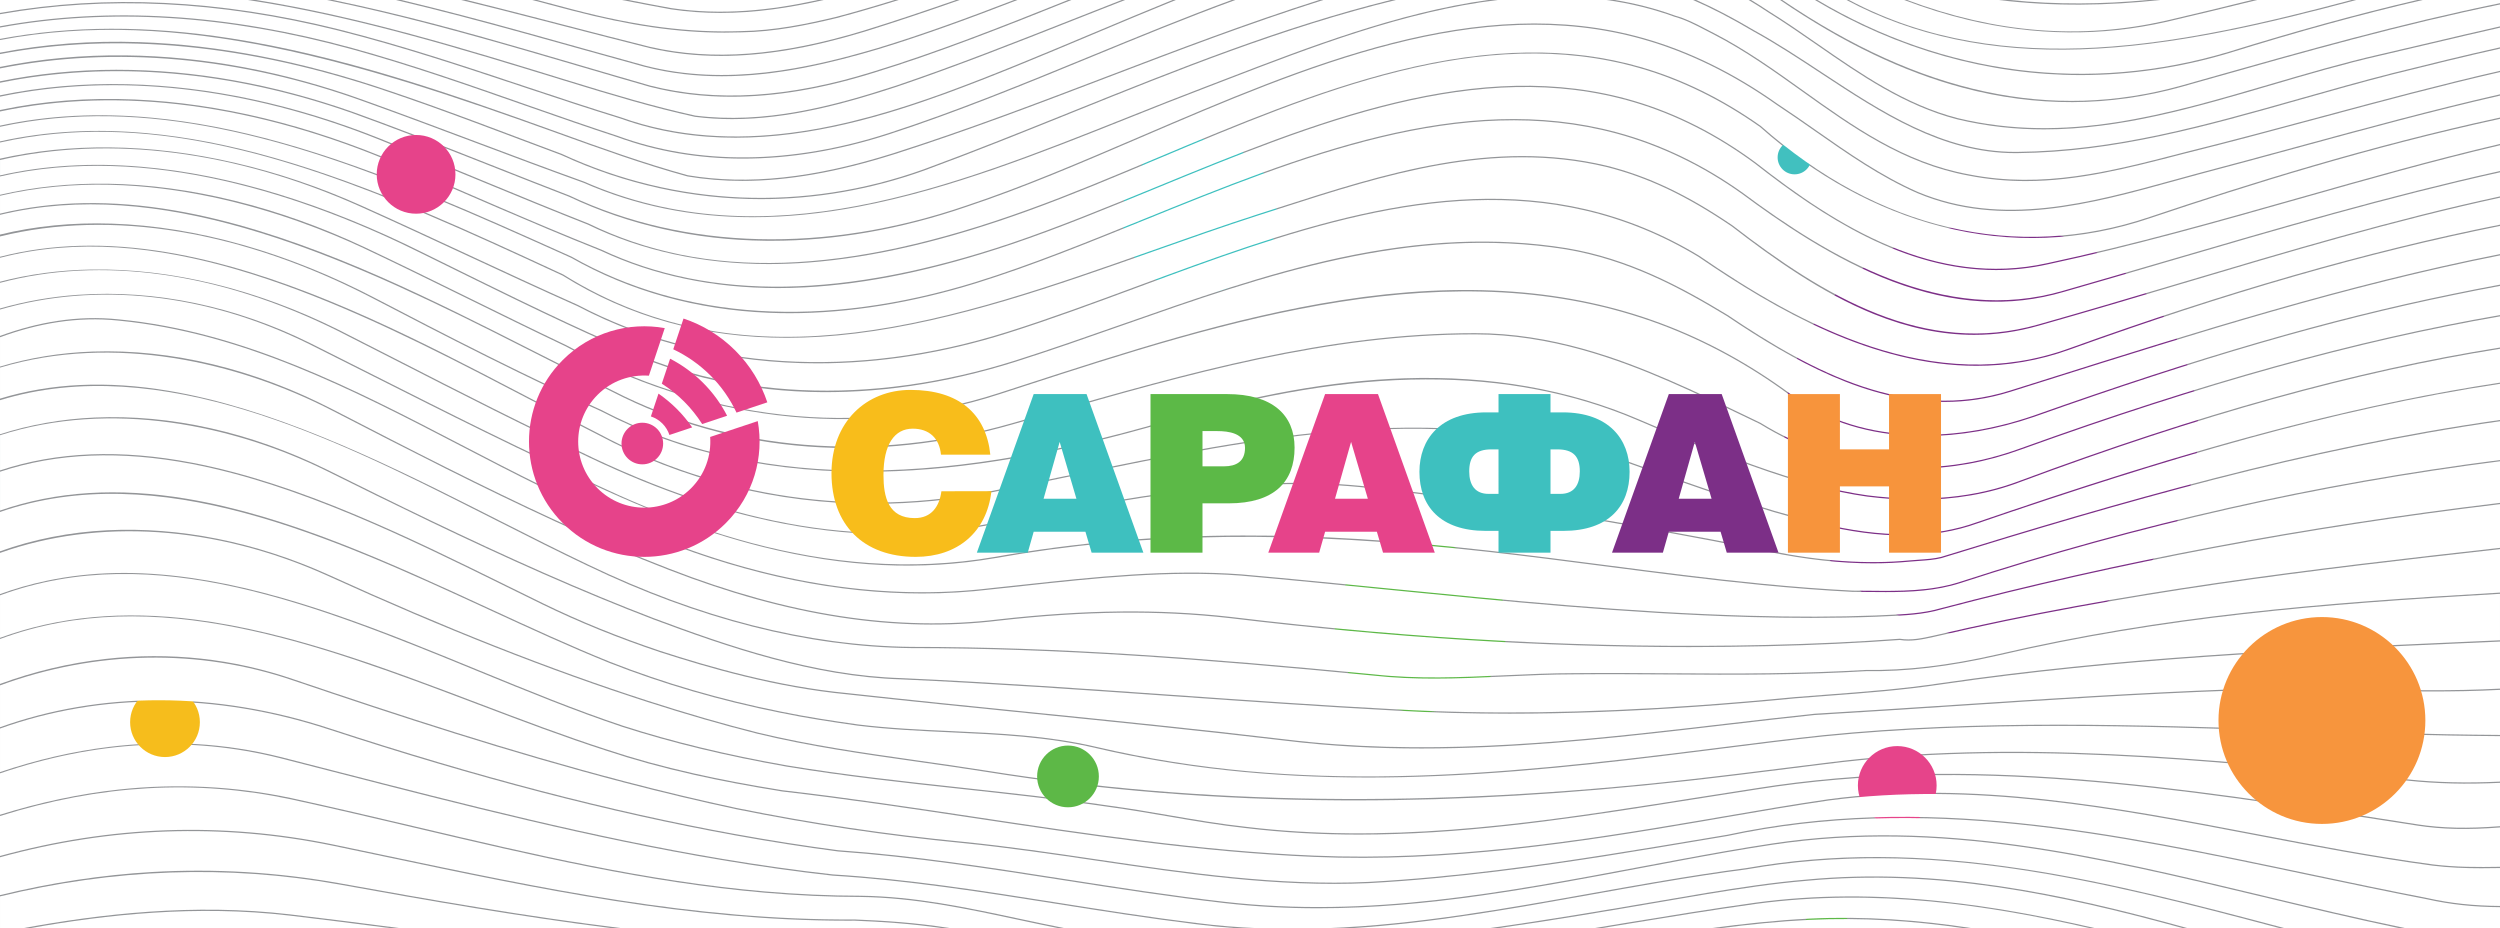
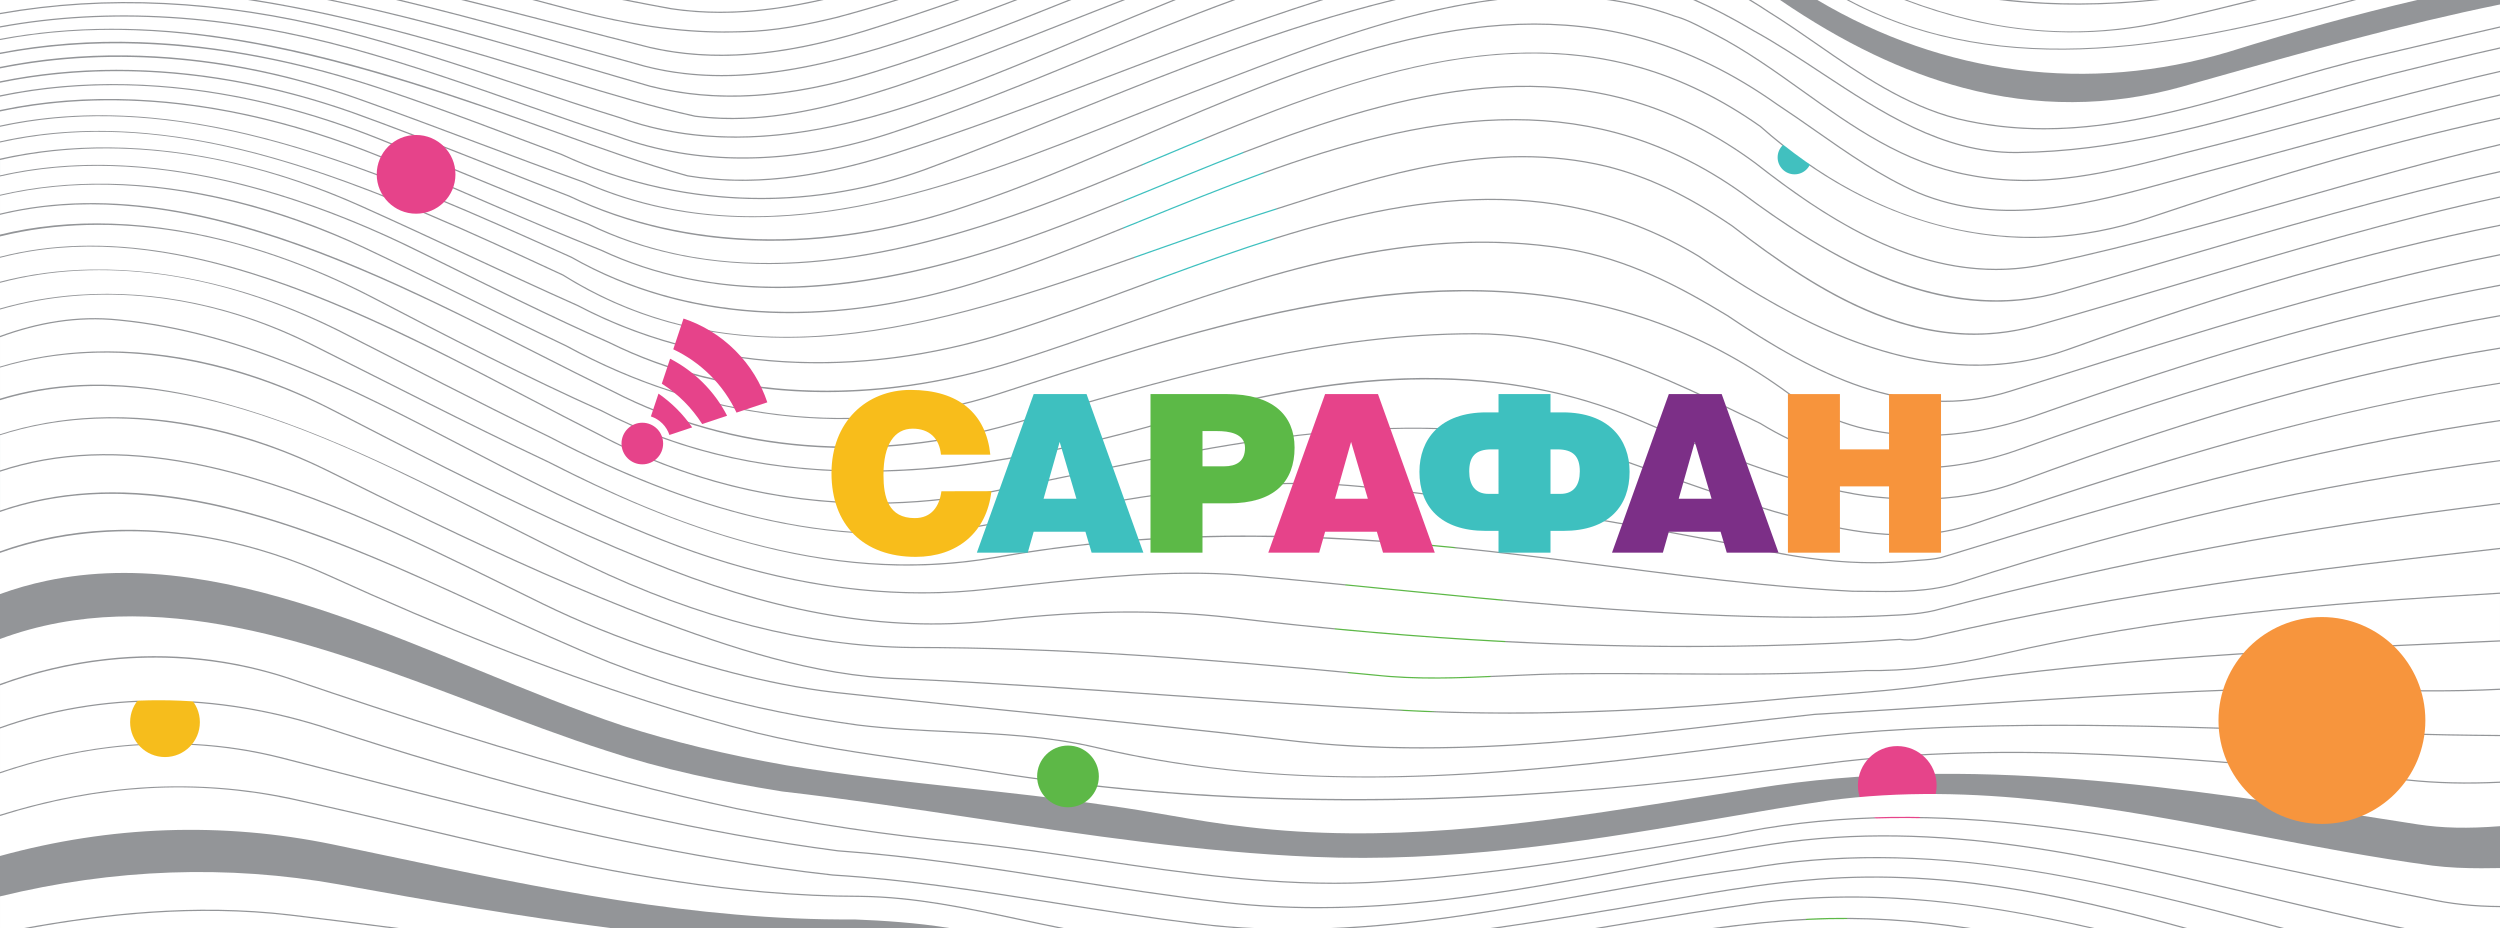
<svg xmlns="http://www.w3.org/2000/svg" id="Слой_1" x="0px" y="0px" width="500px" height="185.631px" viewBox="0 0 500 185.631" xml:space="preserve">
  <rect x="0" y="0" width="500" height="185.631" fill="#333333" stroke="none" />
  <rect x="0.001" y="0" fill="#939598" width="500" height="185.63" />
-   <circle fill="#7C2F87" cx="398.227" cy="86.102" r="41.384" />
  <circle fill="#3EC0BF" cx="239.921" cy="43.251" r="15.438" />
  <path fill="#5DB847" d="M301.337,125.293c0,9.498-7.699,17.197-17.197,17.197c-9.497,0-17.197-7.699-17.197-17.197 s7.7-17.197,17.197-17.197C293.638,108.096,301.337,115.795,301.337,125.293z" />
  <g>
    <path fill="#5DB847" d="M365.403,182.202c-2.423,0-4.519,1.396-5.529,3.429h11.06C369.923,183.599,367.826,182.202,365.403,182.202 z" />
  </g>
  <g>
    <path fill="#FFFFFF" d="M361.822,183.976c-5.987,0.293-11.943,0.918-17.697,1.655h48.557 C382.596,184.157,372.37,183.471,361.822,183.976z" />
    <path fill="#FFFFFF" d="M58.016,182.876c7.354,0.867,14.748,1.813,21.999,2.755h42.28c-18.236-2.315-36.324-5.452-54.565-8.758 c-22.229-3.962-44.984-3.147-67.728,2.406v6.352h4.625C20.084,182.791,38.762,180.61,58.016,182.876z" />
  </g>
  <g>
-     <path fill="#FFFFFF" d="M170.922,184.138c-0.526,0.004-1.06,0.005-1.586,0.005c-31.516,0.001-61.287-6.271-92.782-12.905 c-3.336-0.703-6.694-1.41-10.078-2.115c-22.062-4.541-44.387-3.752-66.475,2.331v7.567c10.186-2.486,20.39-4.04,30.413-4.621 c12.446-0.722,25.015,0.028,37.359,2.228c18.903,3.426,37.64,6.668,56.549,9.004h64.112 C182.165,184.712,176.206,184.352,170.922,184.138z" />
    <path fill="#FFFFFF" d="M361.811,183.726c11.145-0.532,21.926,0.26,32.563,1.905h23.564c-19.943-4.576-42.817-8.069-66.737-4.855 c-8.65,1.209-17.309,2.618-25.437,3.958l-3.678,0.607c-0.584,0.097-1.169,0.193-1.754,0.29h21.866 C348.539,184.786,355.154,184.052,361.811,183.726z" />
  </g>
  <path fill="#FFFFFF" d="M9.334,116.154c8.86-1.866,18.225-2.063,28.63-0.603c19.259,2.703,38.798,10.713,57.694,18.46 c10.015,4.105,19.474,7.984,28.883,11.12c9.938,3.199,20.68,5.798,32.837,7.948c11.631,1.929,23.395,3.204,34.771,4.439 c9.627,1.045,19.582,2.125,29.62,3.607c3.996,0.54,8.009,1.231,11.89,1.899c5.091,0.877,10.355,1.783,15.606,2.351 c27.606,3.306,54.446-0.269,81.801-4.556c2.356-0.37,4.711-0.743,7.065-1.116c4.305-0.683,8.756-1.389,13.134-2.056 c42.661-6.813,84.217-0.301,128.213,6.594l4.043,0.634c4.878,0.75,10.052,0.869,16.48,0.36v-8.667 c-6.673,0.317-12.754,0.172-18.513-0.446l-3.401-0.349c-37.099-3.813-75.46-7.755-113.03-2.942 c-2.308,0.285-4.615,0.574-6.924,0.864c-6.786,0.851-13.803,1.73-20.713,2.498c-23.545,2.613-45.3,3.89-66.386,3.89 c-1.03,0-2.056-0.003-3.082-0.009c-24.558-0.146-47.691-2.011-70.72-5.702c-4.663-0.74-9.313-1.401-13.811-2.039 c-10.998-1.561-21.385-3.035-31.95-5.588c-6.991-1.766-14.16-3.837-21.917-6.332c-19.61-6.307-40.579-14.582-64.105-25.301 C42.997,105,19.532,103.621,0.001,110.586v8.231C3.028,117.715,6.133,116.828,9.334,116.154z" />
  <path fill="#FFFFFF" d="M21.438,106.054c14.438-0.719,29.69,2.335,44.115,8.833c23.517,10.715,44.477,18.987,64.078,25.291 c7.752,2.493,14.916,4.563,21.9,6.327c10.552,2.55,20.934,4.023,31.925,5.583c4.499,0.639,9.15,1.299,13.814,2.039 c43.095,6.908,88.928,7.504,140.122,1.819c6.907-0.767,13.923-1.646,20.709-2.497c2.309-0.289,4.616-0.579,6.923-0.864 c37.6-4.816,75.976-0.872,113.088,2.942l3.401,0.349c5.75,0.616,11.821,0.762,18.487,0.444v-9.089 c-13.978-0.088-28.147-0.557-41.88-1.017c-30.605-1.025-62.252-2.085-93.433,1.068c-6.72,0.714-13.56,1.58-20.175,2.417 c-1.256,0.159-2.514,0.318-3.771,0.477c-19.129,2.407-39.531,4.797-60.168,5.255c-2.331,0.052-4.637,0.078-6.918,0.078 c-19.7,0-37.569-1.937-54.435-5.889c-9.708-2.275-19.446-2.717-28.863-3.145c-6.141-0.279-12.491-0.567-18.873-1.353 c-4.912-0.702-10.143-1.478-15.384-2.565c-11.974-2.396-23.463-5.741-34.146-9.942c-7.863-3.163-15.867-6.854-24.341-10.76 C66.33,107.433,31.656,91.447,0.001,102.395v7.863C6.714,107.854,13.915,106.429,21.438,106.054z" />
  <path fill="#FFFFFF" d="M37.274,99.742c20.312,3.385,40.714,12.791,60.446,21.888c8.471,3.905,16.472,7.595,24.329,10.755 c10.669,4.195,22.143,7.536,34.104,9.931c5.236,1.086,10.462,1.86,15.367,2.562c6.371,0.784,12.716,1.072,18.852,1.351 c9.429,0.428,19.178,0.87,28.909,3.151c40.656,9.526,79.048,5.885,121.432,0.55c1.257-0.158,2.515-0.317,3.771-0.476 c6.616-0.838,13.457-1.703,20.181-2.418c31.198-3.155,62.854-2.095,93.467-1.069c13.73,0.46,27.898,0.929,41.87,1.017v-9.009 c-9.404,0.498-18.976,0.318-28.267,0.142c-8.366-0.159-17.019-0.323-25.478,0.01c-18.421,0.664-37.161,1.899-55.284,3.095 c-9.184,0.605-18.68,1.231-28.029,1.776c-6.011,0.631-12.128,1.347-18.044,2.038c-2.78,0.326-5.561,0.651-8.342,0.969 c-16.834,1.926-34.408,3.698-52.261,3.698c-9.052,0-18.173-0.455-27.31-1.577c-17.13-2.032-34.234-3.759-50.773-5.429 c-11.974-1.209-24.357-2.459-36.725-3.821c-14.284-1.373-27.563-5.244-37.537-8.462c-8.455-2.836-16.143-5.959-23.504-9.55 c-2.409-1.175-4.802-2.354-7.335-3.604c-19.354-9.543-41.289-20.359-62.728-24.466c-14.261-2.73-26.98-2.231-38.382,1.553v7.764 C11.228,98.229,23.576,97.459,37.274,99.742z" />
-   <path fill="#FFFFFF" d="M38.975,123.913c18.979,2.432,38.211,9.723,56.81,16.774c8.832,3.349,17.174,6.511,25.505,9.193 c5.446,1.815,11.174,3.391,17.513,4.817c5.313,1.195,11.09,2.291,17.661,3.348c12.951,1.486,26.042,3.459,38.702,5.366 c22.061,3.323,44.872,6.761,67.591,7.714c26.716,1.152,52.882-2.853,77.393-7.055c1.506-0.258,3.01-0.518,4.514-0.777 c6.888-1.188,14.011-2.419,20.99-3.435c29.054-3.878,57.685,1.602,85.374,6.899c11.574,2.215,23.544,4.506,35.491,6.118 c4.612,0.577,9.112,0.56,13.483,0.484v-7.871c-6.44,0.507-11.627,0.388-16.519-0.365l-4.045-0.633 c-43.975-6.893-85.512-13.402-128.135-6.594c-4.379,0.666-8.828,1.371-13.132,2.055c-2.355,0.373-4.711,0.747-7.067,1.116 c-19.872,3.114-39.478,5.853-59.303,5.854c-7.482,0-14.993-0.391-22.564-1.297c-5.257-0.568-10.526-1.476-15.62-2.353 c-3.878-0.668-7.889-1.358-11.881-1.897c-10.035-1.483-19.987-2.563-29.612-3.607c-11.38-1.234-23.148-2.512-34.786-4.442 c-12.17-2.15-22.922-4.754-32.873-7.956c-9.417-3.139-18.88-7.019-28.899-11.126c-31.909-13.083-64.723-26.533-95.563-15.175v8.501 C11.729,123.272,24.615,122.073,38.975,123.913z" />
  <path fill="#FFFFFF" d="M379.951,127.996c-8.186,0.612-16.876,1.021-26.565,1.245c-5.162,0.12-10.345,0.181-15.554,0.181 c-29.353,0-59.557-1.911-91.846-5.798c-14.255-1.609-28.943-1.45-46.221,0.5c-20.475,2.476-42.048-0.838-65.953-10.127 c-6.897-2.653-14.33-5.823-22.721-9.691c-14.555-6.708-28.831-14.02-44.647-22.194c-18.937-9.784-43.761-15.405-66.442-8.593v6.205 c10.198-3.115,21.369-3.626,33.674-1.568c20.369,3.404,41.372,13.426,61.138,23.399c1.655,0.835,3.301,1.669,4.936,2.498 c6.2,3.141,12.056,6.108,17.806,8.836c22.246,10.711,44.013,16.258,64.698,16.487c29.605,0,58.394,2.199,92.511,5.501 c8.758,0.973,17.573,0.569,26.1,0.18c4.622-0.212,9.401-0.431,14.139-0.431c6.219-0.06,12.523-0.019,18.62,0.021 c6.636,0.043,13.496,0.087,20.234,0.001c6.972-0.088,13.3-0.306,19.349-0.661c7.983,0.126,16.567-0.891,26.269-3.107 c33.284-7.752,64.307-10.271,100.527-12.363v-8.693c-38.286,4.287-74.709,8.556-113.222,17.55 C384.559,127.865,382.264,128.376,379.951,127.996z" />
  <path fill="#FFFFFF" d="M38.431,92.548c21.473,4.112,43.424,14.937,62.792,24.486c2.533,1.249,4.926,2.429,7.334,3.604 c7.352,3.586,15.03,6.705,23.473,9.536c9.96,3.215,23.223,7.08,37.484,8.452c12.369,1.362,24.75,2.612,36.725,3.82 c16.541,1.671,33.645,3.396,50.777,5.43c27.133,3.332,54.158,0.778,79.514-2.121c2.78-0.318,5.561-0.643,8.34-0.968 c5.917-0.692,12.035-1.408,18.053-2.04c9.354-0.545,18.851-1.171,28.034-1.776c18.124-1.195,36.866-2.432,55.29-3.096 c8.467-0.334,17.122-0.169,25.493-0.01c9.29,0.177,18.861,0.356,28.262-0.143v-9.411c-2.22,0.1-4.438,0.198-6.651,0.297 c-35.727,1.586-69.474,3.083-105.08,8.266c-7.776,1.167-15.375,1.738-22.724,2.291c-2.106,0.158-4.284,0.322-6.433,0.497 c-7.026,0.683-13.541,1.232-19.916,1.682c-13.234,0.934-25.594,1.399-37.316,1.399c-7.804,0-15.324-0.206-22.637-0.617 c-14.925-0.792-30.057-1.857-44.692-2.888c-17.746-1.249-36.096-2.541-54.307-3.362c-17.48-0.515-34.755-6.463-49.575-11.998 c-7.043-2.698-14.254-5.679-22.045-9.111c-15.282-6.733-30.43-14.191-43.43-20.653c-18.606-9.145-43.057-14.187-65.194-7.067v7.034 C11.422,90.307,24.158,89.814,38.431,92.548z" />
  <path fill="#FFFFFF" d="M18.911,83.508c15.16-0.674,31.205,2.915,46.396,10.38c12.997,6.461,28.143,13.917,43.419,20.648 c7.788,3.432,14.995,6.411,22.033,9.107c14.8,5.527,32.051,11.468,49.495,11.981c18.216,0.821,36.568,2.113,54.315,3.363 c14.633,1.03,29.764,2.096,44.688,2.887c18.286,1.028,37.887,0.772,59.922-0.781c6.372-0.449,12.885-0.999,19.911-1.682 c2.151-0.176,4.329-0.339,6.436-0.497c7.344-0.553,14.938-1.124,22.706-2.289c35.619-5.185,69.372-6.683,105.105-8.269 c2.218-0.099,4.439-0.197,6.662-0.297v-9.295c-36.203,2.091-67.211,4.61-100.472,12.355c-9.722,2.223-18.336,3.242-26.319,3.114 c-6.043,0.356-12.375,0.573-19.351,0.662c-6.739,0.086-13.601,0.041-20.238-0.002c-6.096-0.039-12.399-0.08-18.618-0.021 c-4.732,0-9.509,0.219-14.128,0.431c-4.603,0.211-9.291,0.425-14.01,0.425c-4.031,0-8.084-0.156-12.128-0.605 c-34.107-3.301-62.889-5.5-92.485-5.5c-20.723-0.23-42.525-5.786-64.804-16.512c-5.752-2.729-11.609-5.696-17.811-8.839 c-1.635-0.828-3.28-1.662-4.936-2.497C67.379,87.992,32.114,70.2,0.001,80.037v6.811C5.962,84.931,12.298,83.803,18.911,83.508z" />
  <g>
    <path fill="#FFFFFF" d="M57.987,183.124c-18.662-2.195-36.785-0.206-51.955,2.507h72.035 C71.433,184.771,64.693,183.916,57.987,183.124z" />
  </g>
  <path fill="#FFFFFF" d="M70.534,9.63c11.667,3.219,23.147,7.24,34.249,11.129L106,21.186c6.165,2.159,11.734,4.098,17.458,5.968 c16.114,5.937,34.873,5.756,54.254-0.522c13.664-4.437,27.33-10.057,40.547-15.492C227.469,7.353,236.852,3.497,246.33,0h-11.165 c-5.554,2.249-11.084,4.574-16.586,6.887c-10.303,4.331-20.034,8.422-29.785,11.98c-12.055,4.357-26.589,8.678-41.688,8.679 c-7.611,0-15.365-1.098-23.018-3.843c-6.032-1.855-11.974-3.821-18.56-6.013l-1.125-0.375C92.525,13.361,80.242,9.272,67.721,6.122 C43.892,0.165,21.196-0.924,0.001,2.842v2.413C21.805,1.276,45.441,2.729,70.534,9.63z" />
  <path fill="#FFFFFF" d="M67.782,5.879c12.531,3.152,24.818,7.244,36.7,11.2l1.125,0.375c6.584,2.192,12.525,4.157,18.56,6.013 c22.766,8.164,46.451,1.705,64.542-4.834c9.745-3.556,19.474-7.646,29.773-11.976C223.796,4.423,229.138,2.178,234.5,0h-9.477 c-3.431,1.337-6.848,2.686-10.251,4.029c-11.571,4.568-23.537,9.29-35.482,13.339c-10.448,3.416-21.545,6.457-32.858,6.458 c-2.477,0-4.963-0.146-7.456-0.465c-8.453-1.864-16.416-4.255-25.948-7.187C92.167,9.757,70.955,3.235,49.549,0H0.001v2.588 C21.218-1.175,43.935-0.083,67.782,5.879z" />
  <path fill="#FFFFFF" d="M27.944,8.427c15.773,0.538,32.544,3.803,49.848,9.705c5.072,1.703,10.433,3.615,17.384,6.2 c3.047,1.133,6.138,2.298,9.127,3.425c2.709,1.021,5.417,2.042,8.125,3.051c22.755,10.523,48.421,11.613,72.28,3.074 c10.021-3.682,20.085-7.735,29.817-11.654c20.6-8.296,41.675-16.782,63.607-22.228h-13.482 c-14.813,4.688-29.034,10.114-42.975,15.432c-13.835,5.278-28.141,10.736-42.887,15.437c-11.329,3.567-21.209,5.313-30.32,5.313 c-3.773,0-7.413-0.299-10.971-0.893c-8.884-2.442-17.533-5.565-25.898-8.586C72.091,12.437,35.853,1.208,0.001,8.004v2.525 C8.911,8.803,18.25,8.097,27.944,8.427z" />
  <path fill="#FFFFFF" d="M416.067,9.875c-17.882,0.576-33.32-2.672-46.771-9.875h-5.825c25.375,15.044,54.259,18.753,82.243,10.38 c13.314-4.147,25.81-7.59,37.724-10.38H471.25C453.665,4.703,434.523,9.282,416.067,9.875z" />
  <path fill="#FFFFFF" d="M46.105,7.663c21.95,3.423,43.546,10.849,65.58,18.806c8.36,3.019,17.005,6.141,25.866,8.578 c12.098,2.018,25.181,0.616,41.162-4.415c14.739-4.698,29.042-10.154,42.874-15.432C235.297,9.969,249.28,4.636,263.83,0h-16.763 c-9.685,3.546-19.245,7.477-28.713,11.371c-13.221,5.436-26.892,11.058-40.565,15.498c-9.995,3.237-19.827,4.858-29.217,4.858 c-8.87,0-17.346-1.445-25.196-4.338c-5.723-1.869-11.292-3.809-17.459-5.968l-1.217-0.426c-11.098-3.888-22.574-7.908-34.232-11.124 C45.395,2.976,21.781,1.527,0.001,5.509v2.272C14.267,5.106,29.509,5.075,46.105,7.663z" />
  <path fill="#FFFFFF" d="M486.438,8.686c-3.395,0.802-6.904,1.631-10.409,2.437c-7.326,1.671-14.636,3.817-21.704,5.892 c-15.409,4.524-30.198,8.866-45.514,8.866c-5.688,0-11.446-0.599-17.34-2.009C380.907,21.14,372.056,15,363.495,9.061 c-3.214-2.229-6.537-4.535-9.906-6.628c-1.277-0.855-2.567-1.663-3.865-2.433h-10.486c3.606,1.594,7.396,3.578,11.55,6.041 c4.605,2.529,9.183,5.544,13.608,8.46c11.849,7.807,24.098,15.877,38.62,15.877c0.162,0,0.322-0.001,0.484-0.003 c19.468-0.189,37.509-5.304,56.609-10.718c5.976-1.694,12.154-3.445,18.361-5.027c7.373-1.843,14.51-3.593,21.53-5.162V5.533 C495.52,6.541,491.012,7.605,486.438,8.686z" />
  <path fill="#FFFFFF" d="M139.02,23.115c13.82,1.771,27.485-1.829,40.192-5.984c11.938-4.047,23.9-8.768,35.469-13.334 c3.207-1.266,6.425-2.536,9.656-3.796H214.27c-13.149,5.277-26.667,10.633-39.732,14.62c-10.175,3.158-19.538,4.731-28.274,4.731 c-5.678,0-11.09-0.665-16.289-1.991c-4.542-1.3-9.17-2.659-13.646-3.973c-3.385-0.994-6.885-2.021-10.335-3.02 C92.385,6.428,78.868,2.734,65.394,0H51.191c20.876,3.315,41.56,9.675,61.911,15.935C122.629,18.866,130.586,21.255,139.02,23.115z" />
  <path fill="#FFFFFF" d="M341.152,5.787c0.553,0.289,1.104,0.576,1.654,0.852c6.348,3.265,12.186,7.441,17.831,11.48 c9.876,7.066,20.088,14.372,33.136,16.758c14.819,2.916,28.166-0.54,42.295-4.2l1.151-0.297c9.003-2.235,17.971-4.646,26.644-6.979 c12.255-3.296,24.191-6.505,36.138-9.236V9.724c-7.001,1.565-14.117,3.31-21.47,5.148c-6.203,1.581-12.38,3.333-18.354,5.026 c-19.116,5.42-37.174,10.539-56.675,10.728c-0.162,0.002-0.325,0.003-0.487,0.003c-14.598,0-26.877-8.091-38.757-15.918 c-4.422-2.913-8.994-5.925-13.594-8.452c-4.349-2.578-8.297-4.631-12.05-6.258h-15.67c4.194,0.683,8.244,1.73,12.099,3.135 C337.19,3.718,339.204,4.77,341.152,5.787z" />
  <path fill="#FFFFFF" d="M440.813,16.089l-4.527,1.281c-14.387,4.01-29.076,4.073-43.66,0.188 C380.647,14.368,368.639,8.611,356.011,0h-5.794c1.178,0.706,2.347,1.445,3.508,2.223c3.37,2.094,6.696,4.401,9.912,6.633 c8.543,5.926,17.376,12.053,27.896,14.773c21.693,5.192,41.622-0.66,62.722-6.854c7.073-2.077,14.387-4.224,21.719-5.896 c3.504-0.806,7.014-1.635,10.408-2.437C490.973,7.357,495.5,6.289,500,5.277V0.894C480.361,4.898,460.924,10.397,440.813,16.089z" />
  <path fill="#FFFFFF" d="M25.064,11.075c15.745,0.171,31.888,3.218,47.98,9.057c7.484,2.68,15.146,5.558,21.907,8.097l0.448,0.168 c7.006,2.631,14.251,5.353,21.391,7.918c36.391,15.963,73.252,1.27,108.898-12.94c5.031-2.005,10.233-4.079,15.27-5.992 c1.403-0.537,2.817-1.081,4.24-1.629C261.611,9.435,279.653,2.492,297.62,0h-18.442c-22.272,5.431-43.66,14.043-64.559,22.459 c-9.734,3.92-19.798,7.974-29.825,11.658c-10.656,3.814-21.672,5.712-32.627,5.712c-13.64,0-27.187-2.941-39.834-8.79 c-2.7-1.007-5.408-2.027-8.117-3.048c-2.989-1.126-6.08-2.292-9.126-3.424c-6.948-2.584-12.308-4.496-17.377-6.198 C49.812,8.853,23.373,6.332,0.001,10.818v2.567C8.087,11.756,16.46,10.98,25.064,11.075z" />
  <path fill="#FFFFFF" d="M409.526,52.872c-3.511,0.78-6.955,1.139-10.326,1.139c-18.272,0.001-34.454-10.512-48.213-21.304 c-7.666-5.661-15.798-9.787-24.166-12.263c-31.184-9.226-63.962,4.231-95.66,17.246c-10.021,4.115-19.485,8.001-28.871,11.179 c-15.273,5.139-28.788,7.953-41.318,8.604c-1.814,0.094-3.612,0.141-5.387,0.142c-12.952,0-24.843-2.505-35.42-7.468 c-7.3-2.903-14.397-5.923-20.375-8.493c-3.272-1.407-6.544-2.825-9.817-4.243c-3.446-1.494-7.01-3.037-10.522-4.546 c-28.21-12.089-55.574-15.621-79.45-10.565v2.828c9.61-2.071,19.708-2.592,30.441-1.583c16.235,1.527,33.62,6.387,56.369,15.758 c8.768,3.611,17.543,7.554,26.031,11.366l1.483,0.667c22.41,12.734,50.377,14.477,80.89,5.047 c10.939-3.404,21.927-7.859,33.56-12.576c31.222-12.658,63.506-25.748,94.623-17.333c8.779,2.374,17.257,6.454,25.198,12.126 c17.236,12.813,40.101,26.611,64.12,19.532c6.729-1.928,13.521-3.917,20.088-5.839c22.837-6.686,44.879-13.138,67.197-18.086v-5.157 c-13.355,3.135-26.625,6.901-40.273,10.775C443.528,44.421,426.778,49.176,409.526,52.872z" />
  <path fill="#FFFFFF" d="M407.785,65.12c-4.293,1.233-8.6,1.851-12.957,1.851c-6.507,0-13.129-1.377-20.003-4.141 c-10.565-4.249-20.301-11.241-28.431-17.521c-9.067-6.17-16.834-9.853-25.174-11.938c-22.648-5.37-44.317,1.597-65.272,8.335 c-1.471,0.473-2.939,0.945-4.409,1.413c-6.829,2.2-13.913,4.702-20.765,7.122c-19.519,6.892-39.702,14.019-59.649,16.456 c-4.729,0.578-9.31,0.867-13.751,0.867c-16.736,0-31.505-4.114-44.849-12.45l-1.472-0.68c-8.404-3.887-17.094-7.907-25.79-11.589 C57.752,31.192,28.801,22.033,0.001,28.505v3.224c6.942-1.564,14.239-2.32,21.859-2.255c16.321,0.144,33.764,4.176,50.442,11.662 c7.006,3.141,14.085,6.431,20.932,9.612l0.73,0.339c6.637,3.084,14.159,6.58,21.62,9.906c24.938,13.089,55.435,15.001,85.879,5.388 c8.546-2.688,17.446-5.985,26.054-9.173c29.466-10.915,59.936-22.201,89.486-15.384c7.956,1.836,15.631,4.972,22.813,9.319 c20.174,13.84,46.826,28.445,74.142,18.489c31.364-11.298,59.453-19.384,86.043-24.701v-5.395 c-21.324,4.615-42.29,10.859-64.007,17.328C426.79,59.606,417.273,62.44,407.785,65.12z" />
  <path fill="#FFFFFF" d="M412.785,58.37c-10.853,3.198-22.061,2.521-34.263-2.072c-11.866-4.466-22.848-12.125-30.075-17.498 c-7.914-5.653-16.365-9.72-25.115-12.087c-31.035-8.394-63.28,4.681-94.464,17.323c-11.639,4.718-22.631,9.175-33.58,12.583 c-12.949,4.002-25.489,6.023-37.341,6.023c-1.42,0-2.829-0.029-4.229-0.087c-14.423-0.599-27.715-4.299-39.506-11l-1.473-0.661 c-8.485-3.812-17.259-7.753-26.023-11.363C58.784,28.026,29.355,18.961,0.001,25.361v2.917c9.265-2.054,19-2.594,29.34-1.647 c16.132,1.478,33.41,6.407,56.021,15.985c8.699,3.685,17.391,7.704,25.797,11.593l1.486,0.687 c37.631,23.506,78.512,9.071,118.046-4.89c6.853-2.42,13.94-4.922,20.772-7.124c1.47-0.468,2.938-0.94,4.408-1.413 c20.988-6.748,42.691-13.726,65.408-8.339c8.372,2.093,16.162,5.787,25.263,11.979c18.308,14.141,38.384,26.319,61.175,19.772 c9.486-2.68,19.003-5.515,28.205-8.255C457.662,50.15,478.649,43.9,500,39.282v-4.82c-22.292,4.944-44.313,11.391-67.126,18.07 C426.306,54.454,419.514,56.442,412.785,58.37z" />
  <path fill="#FFFFFF" d="M388.264,45.285c-12.896-3.319-25.09-10.009-36.246-19.883c-7.683-5.434-15.77-9.397-24.026-11.771 c-31.659-9.101-64.537,4.732-96.333,18.109c-8.985,3.781-17.473,7.352-25.864,10.378c-16.522,5.995-30.96,9.393-44.141,10.391 c-2.678,0.203-5.316,0.304-7.91,0.304c-13.256,0-25.387-2.641-36.153-7.882c-6.893-2.712-13.839-5.57-20.941-8.503l-1.645-0.68 c-6.318-2.609-12.85-5.308-19.298-7.88C49.252,17.327,23.167,14.483,0.001,19.333v2.67c8.539-1.811,17.541-2.519,26.951-2.104 c16.92,0.745,34.616,5.031,52.598,12.737c3.512,1.508,7.076,3.052,10.523,4.546c3.272,1.418,6.543,2.835,9.816,4.242 c5.976,2.57,13.071,5.588,20.375,8.494c21.954,10.303,48.756,9.881,81.946-1.285c9.378-3.175,18.839-7.06,28.856-11.173 c31.737-13.032,64.556-26.506,95.826-17.255c8.396,2.485,16.554,6.624,24.245,12.304c16.255,12.749,35.894,25.107,58.335,20.12 c17.245-3.695,33.991-8.448,50.187-13.045c13.671-3.88,26.962-7.653,40.341-10.792V23.77c-26.157,5.68-50.207,13.22-69.96,19.849 C416.227,48.304,402.17,48.864,388.264,45.285z" />
  <path fill="#FFFFFF" d="M395.288,73.164c-20.626,0.001-40.044-11.132-55.608-21.81c-7.151-4.331-14.803-7.456-22.732-9.286 c-29.478-6.8-59.912,4.473-89.344,15.375c-8.61,3.189-17.514,6.487-26.065,9.177c-12.802,4.043-25.619,6.051-38.024,6.052 c-17.158,0.001-33.535-3.839-48.039-11.453c-7.455-3.323-14.979-6.819-21.616-9.904l-0.73-0.339 c-6.846-3.182-13.924-6.471-20.929-9.61c-25.124-11.277-50.22-14.376-72.198-9.367v3.078c8.811-1.997,18.245-2.578,28.25-1.728 c17.567,1.493,36.595,7.31,56.556,17.29l3.182,1.57c5.013,2.475,10.197,5.034,15.299,7.506c7.472,3.621,13.195,6.291,18.558,8.657 c23.288,11.562,52.095,12.896,81.118,3.759c7.213-2.288,14.494-4.846,21.535-7.318c14.147-4.969,28.777-10.107,43.458-13.265 c16.461-3.541,31.283-4.169,45.314-1.921c12.381,2.064,22.809,7.641,32.232,13.36c17.281,11.641,36.078,21.529,56.46,15.144 c2.249-0.708,4.495-1.416,6.739-2.123c31.001-9.773,60.763-19.153,91.299-25.189v-5.632c-26.563,5.315-54.626,13.394-85.958,24.682 C407.731,72.168,401.455,73.164,395.288,73.164z" />
  <path fill="#FFFFFF" d="M115.409,9.343c4.467,1.251,9.086,2.545,13.625,3.787c16.252,4.193,32.591,0.584,46.432-3.5 C184.44,6.908,193.647,3.536,202.8,0h-10.857c-6.341,2.227-12.74,4.385-19.155,6.37c-10.617,3.223-19.982,4.815-28.608,4.815 c-4.947,0-9.649-0.523-14.207-1.563c-5.618-1.404-11.308-2.879-16.811-4.305c-2.375-0.615-4.748-1.231-7.12-1.841 c-4.655-1.199-9.26-2.364-13.822-3.476H80.246c8.311,1.973,16.646,4.197,25.016,6.512C108.646,7.449,112.084,8.412,115.409,9.343z" />
  <path fill="#FFFFFF" d="M22.357,44.724c16.877,0.551,35.101,5.709,52.702,14.916c6.146,3.209,14.26,7.422,22.525,11.547 c8.375,4.18,15.797,7.716,22.692,10.813c29.596,15.426,65.56,16.103,113.189,2.131c17.495-5.22,33.011-7.992,47.437-8.474 c17.087-0.57,32.864,2.198,46.897,8.229c8.604,3.728,15.827,6.61,22.729,9.068c9.029,3.24,16.311,5.182,22.914,6.112 c11.413,1.448,21.677,0.472,30.507-2.903c35.986-13.378,67.175-22.062,96.051-26.657v-6.234 c-28.635,4.948-59.333,13.492-95.708,26.598c-7.015,2.568-14.132,3.86-21.227,3.86c-1.87,0-3.737-0.089-5.602-0.27 c-8.963-0.864-17.533-3.782-25.474-8.672l-2.245-1.083c-5.229-2.526-10.636-5.138-16.014-7.464 c-10.08-4.36-23.591-9.365-38.732-9.365c-29.564,0-57.063,7.869-86.176,16.199c-2.093,0.599-4.19,1.199-6.29,1.796 c-13.722,3.939-27.479,5.432-40.886,4.441c-13.903-1.028-27.093-4.714-39.202-10.958c-4.924-2.402-9.875-4.915-15.117-7.574 c-2.834-1.438-5.766-2.925-8.69-4.393C65.871,49.945,31.768,35.286,0.001,42.973v3.942C7.001,45.202,14.462,44.467,22.357,44.724z" />
  <path fill="#FFFFFF" d="M402.038,78.37c-4.455,1.396-8.836,2.019-13.139,2.019c-15.478,0-29.973-8.058-43.531-17.191 c-9.397-5.703-19.799-11.268-32.138-13.324c-31.207-5-60.408,5.255-88.65,15.175c-7.043,2.474-14.325,5.031-21.542,7.321 c-14.013,4.412-27.914,6.431-41.318,6.004c-14.389-0.459-27.841-3.748-39.981-9.775c-5.36-2.364-11.086-5.036-18.561-8.658 c-5.103-2.474-10.287-5.033-15.301-7.507l-3.182-1.57C61.005,39.017,29.533,28.539,0.001,35.29v3.667 c6.799-1.583,13.989-2.326,21.544-2.214c16.403,0.243,34.128,4.615,51.258,12.645c6.526,3.083,12.776,6.147,20.269,9.834 l0.844,0.415c6.337,3.118,12.89,6.342,19.354,9.414c27.906,15.221,58.602,18.623,86.442,9.581c1.56-0.505,3.125-1.013,4.696-1.523 c20.74-6.731,42.185-13.692,63.803-17.067c24.532-3.83,45.515-2.297,64.147,4.685c8.878,3.328,17.443,7.996,25.459,13.875 c6.562,4.942,14.531,7.724,23.689,8.268c7.99,0.475,16.706-0.817,25.203-3.737c33.192-11.768,59.037-19.276,83.802-24.344 c3.172-0.66,6.34-1.28,9.489-1.863v-5.85c-30.508,6.033-60.246,15.407-91.224,25.172C406.534,76.954,404.287,77.662,402.038,78.37z" />
  <path fill="#FFFFFF" d="M34.946,42.095c22.202,3.808,44.577,14.42,63.807,24.068c2.925,1.468,5.856,2.955,8.691,4.394 c5.242,2.659,10.192,5.171,15.116,7.574c23.653,12.194,52.03,14.502,79.907,6.5c2.1-0.598,4.196-1.197,6.289-1.796 c29.131-8.335,56.646-16.208,86.245-16.208c15.187,0,28.729,5.016,38.831,9.385c5.383,2.328,10.792,4.942,16.023,7.469l2.256,1.089 c7.919,4.876,16.453,7.781,25.377,8.643c8.9,0.858,17.891-0.346,26.72-3.578c36.407-13.118,67.132-21.667,95.793-26.617v-5.838 c-3.132,0.581-6.283,1.198-9.438,1.854c-24.753,5.066-50.589,12.571-83.77,24.336c-7.375,2.535-14.914,3.848-22.006,3.848 c-1.11,0-2.208-0.032-3.294-0.097c-9.208-0.548-17.224-3.346-23.824-8.317c-7.995-5.865-16.541-10.521-25.398-13.841 c-41.596-15.588-87.385-0.727-127.785,12.386c-1.571,0.51-3.137,1.018-4.696,1.523c-14.214,4.617-29.164,6.013-44.433,4.15 c-14.527-1.772-28.726-6.397-42.2-13.747c-6.459-3.069-13.013-6.294-19.35-9.412l-0.844-0.416 c-7.492-3.686-13.741-6.75-20.265-9.832c-13.571-6.362-43.084-17.42-72.697-10.462v3.572C10.744,40.134,22.336,39.932,34.946,42.095 z" />
  <path fill="#FFFFFF" d="M23.336,13.952c15.454,0,31.333,2.836,47.207,8.43c7.73,2.783,15.332,5.732,21.747,8.25 c2.449,0.961,4.896,1.927,7.341,2.891c4.678,1.847,9.515,3.755,14.276,5.594c23.094,10.918,51.254,11.632,79.303,2.016 c11.32-3.755,22.764-8.668,34.879-13.869c33.199-14.252,67.526-28.989,100.612-19.634c9.11,2.576,18.125,6.998,26.794,13.144 c2.618,1.719,5.211,3.536,7.72,5.292c6.38,4.469,12.977,9.089,20.337,12.32c16.898,7.079,34.475,2.225,51.473-2.469 c1.569-0.433,3.135-0.866,4.694-1.287c6.547-1.721,13.119-3.511,19.476-5.243c13.846-3.772,27.308-7.439,40.807-10.521v-4.446 c-11.924,2.728-23.838,5.932-36.072,9.221c-8.674,2.333-17.644,4.745-26.647,6.979l-1.149,0.297 c-10.444,2.705-20.463,5.299-30.97,5.299c-3.736,0-7.533-0.328-11.436-1.096c-13.101-2.396-23.336-9.719-33.234-16.801 c-5.638-4.034-11.469-8.205-17.798-11.46c-0.551-0.276-1.103-0.563-1.658-0.854c-1.936-1.011-3.938-2.056-6.069-2.635 c-4.343-1.583-8.928-2.71-13.688-3.373h-21.722c-18.565,2.244-37.289,9.45-54.271,15.987c-1.423,0.548-2.837,1.092-4.241,1.63 c-5.035,1.912-10.236,3.985-15.266,5.991c-17.569,7.004-35.738,14.247-54.045,17.729c-7.387,1.405-14.43,2.11-21.174,2.11 c-12.165,0-23.361-2.292-33.864-6.899c-7.133-2.563-14.378-5.285-21.386-7.917l-0.448-0.168c-6.759-2.539-14.42-5.417-21.904-8.095 C48.071,11.336,22.888,9.113,0.001,13.687v2.575c7.476-1.528,15.231-2.303,23.223-2.31C23.261,13.952,23.3,13.952,23.336,13.952z" />
  <path fill="#FFFFFF" d="M377.162,118.421c-1.115,0-2.226-0.012-3.33-0.023c-1.092-0.013-2.221-0.025-3.331-0.025 c-5.712-0.289-11.686-0.743-18.27-1.389c-10.387-1.019-20.901-2.385-31.069-3.705c-7.647-0.994-15.556-2.021-23.424-2.904 c-38.799-4.376-69.243-3.99-98.714,1.249c-14.814,2.566-29.944,1.85-46.254-2.189c-13.12-3.25-27.166-8.754-42.939-16.826 c-8.811-4.152-17.428-8.437-23.952-11.705c-3.708-1.858-7.479-3.76-11.126-5.599c-4.194-2.116-8.53-4.303-12.807-6.442 C41.122,58.54,19.214,56.337,0.001,61.91v5.274c7.504-2.748,15.451-4.184,23.763-3.308c24.893,2.409,46.988,13.896,68.357,25.005 c5.284,2.748,10.749,5.588,16.185,8.257c8.477,4.171,16.293,7.65,23.896,10.639c22.884,9.065,45.102,12.38,66.034,9.849 c2.18-0.228,4.354-0.463,6.524-0.699c14.216-1.544,28.917-3.14,43.5-2.051c9.708,0.856,19.552,1.837,29.071,2.785 c23.773,2.368,48.356,4.817,72.51,5.491c9.234,0.258,17.516,0.24,25.314-0.055c0.666-0.034,1.339-0.063,2.013-0.092 c3.67-0.158,7.466-0.321,11.047-1.375c35.624-9.387,72.313-16.301,111.785-21.057V92.25c-36.588,4.684-72.064,12.697-107.961,24.369 C387.183,118.181,382.134,118.421,377.162,118.421z" />
  <path fill="#FFFFFF" d="M377.179,123.255c-0.673,0.029-1.345,0.059-2.012,0.093c-4.16,0.156-8.455,0.234-12.959,0.234 c-3.948,0-8.057-0.06-12.373-0.181c-24.163-0.674-48.75-3.123-72.528-5.492c-9.519-0.948-19.361-1.929-29.066-2.785 c-14.559-1.087-29.248,0.508-43.453,2.051c-2.171,0.235-4.345,0.472-6.523,0.699c-4.548,0.55-9.159,0.824-13.822,0.824 c-16.838,0-34.38-3.578-52.332-10.689c-7.609-2.99-15.432-6.474-23.914-10.647c-5.439-2.67-10.905-5.512-16.19-8.259 C70.659,78.004,48.585,66.528,23.74,64.124c-8.302-0.873-16.241,0.571-23.738,3.328v5.863c5.87-1.767,12.078-2.78,18.536-3.004 c15.703-0.543,32.31,3.461,48.021,11.578c15.813,8.173,30.087,15.484,44.637,22.189c8.386,3.865,15.813,7.034,22.707,9.686 c23.866,9.274,45.4,12.582,65.833,10.112c17.298-1.953,32.004-2.112,46.279-0.501c38.007,4.575,73.128,6.412,107.365,5.616 c9.691-0.225,18.382-0.633,26.567-1.246l0.016-0.001l0.015,0.002c2.271,0.377,4.547-0.129,6.747-0.618 c38.535-8.999,74.973-13.27,113.276-17.558v-8.744c-39.449,4.753-76.118,11.664-111.718,21.044 C384.675,122.932,380.864,123.097,377.179,123.255z" />
  <path fill="#FFFFFF" d="M380.771,107.097c-5.142,0-10.727-0.743-16.824-2.229c-5.811-1.404-11.921-3.186-19.229-5.608 c-5.591-1.853-11.239-3.868-16.701-5.817l-2.307-0.823c-37.133-12.744-73.204-5.292-111.393,2.597 c-5.082,1.05-10.337,2.135-15.541,3.158c-8.054,1.597-16.093,2.39-24.04,2.39c-19.318,0.001-38.099-4.685-55.293-13.902 c-4.486-2.268-9.002-4.628-13.784-7.128c-3.119-1.63-6.343-3.316-9.571-4.979C64.054,58.239,30.763,43.569,0.001,51.562v4.782 c5.79-1.515,11.906-2.335,18.264-2.441c15.898-0.267,32.948,3.88,49.292,11.986c4.359,2.205,8.775,4.464,13.046,6.649 c2.713,1.389,5.424,2.776,8.136,4.157c6.21,3.163,13.582,6.891,21.176,10.556c32.051,16.721,59.318,22.401,85.815,17.877 c3.882-0.689,7.778-1.414,11.547-2.115c22.662-4.219,44.066-8.202,66.738-5.636c24.901,2.767,49.5,6.699,79.76,12.752 c10.368,2.127,19.58,2.765,28.165,1.948c0.602-0.059,1.233-0.101,1.844-0.142c1.491-0.101,3.033-0.204,4.437-0.556 c35.451-10.939,72.99-21.899,111.78-27.385v-7.232c-33.25,5.005-66.516,14.909-104.467,27.893 C391.046,106.283,386.15,107.097,380.771,107.097z" />
-   <path fill="#FFFFFF" d="M416.158,15.016c-18.42,0-36.558-5.075-53.178-15.015h-6.521c27.684,18.756,53.81,24.36,79.759,17.13 l4.526-1.281c20.134-5.699,39.593-11.205,59.257-15.211V0h-15.453c-12.226,2.832-25.058,6.352-38.76,10.62 C435.96,13.561,426.017,15.015,416.158,15.016z" />
  <path fill="#FFFFFF" d="M470.288,0h-18.864c-5.95,1.466-12.034,2.952-18.145,4.372c-12.945,2.942-26.298,2.807-39.686-0.401 c-4.21-1.008-8.472-2.336-12.769-3.97h-11.032C400.917,16.498,436.969,8.89,470.288,0z" />
  <path fill="#FFFFFF" d="M144.361,15.25c-5.083,0-10.24-0.549-15.391-1.878c-4.542-1.243-9.161-2.537-13.628-3.788 c-3.325-0.931-6.763-1.894-10.146-2.83C96.482,4.344,87.807,2.032,79.158,0H66.583c13.926,2.866,27.37,6.621,39.48,10.127 c3.451,0.999,6.952,2.026,10.337,3.02c4.476,1.314,9.104,2.672,13.641,3.972c13.148,3.354,27.68,2.458,44.423-2.738 C187.328,10.456,200.636,5.2,213.598,0h-10.104c-9.356,3.623-18.777,7.084-27.958,9.87C166.044,12.671,155.377,15.25,144.361,15.25z " />
  <path fill="#FFFFFF" d="M429.583,0h-27.619C411.327,0.968,420.631,0.848,429.583,0z" />
  <path fill="#FFFFFF" d="M399.712,0h-18.29c17.682,6.651,34.79,7.995,51.802,4.128c5.771-1.341,11.521-2.742,17.155-4.128h-18.346 C421.621,1.143,410.692,1.339,399.712,0z" />
  <path fill="#FFFFFF" d="M163.594,0h-37.908c2.838,0.557,5.705,1.103,8.588,1.626C144.271,3.113,154.033,2.117,163.594,0z" />
  <path fill="#FFFFFF" d="M383.8,112.184c-0.608,0.04-1.238,0.083-1.836,0.141c-2.409,0.229-4.867,0.344-7.386,0.344 c-6.484,0-13.368-0.761-20.853-2.296c-30.253-6.051-54.845-9.982-79.738-12.748c-22.636-2.563-44.022,1.418-66.665,5.632 c-3.769,0.702-7.666,1.427-11.549,2.117c-14.473,2.471-29.102,1.861-44.724-1.862c-13.017-3.103-26.508-8.349-41.246-16.038 c-7.593-3.664-14.967-7.392-21.178-10.556c-2.711-1.381-5.423-2.769-8.136-4.157c-4.27-2.185-8.686-4.444-13.044-6.649 C43.678,54.325,20.088,51.209,0.001,56.568v5.127c5.023-1.441,10.258-2.365,15.65-2.738c15.424-1.07,31.471,2.278,46.405,9.682 c4.277,2.139,8.615,4.327,12.808,6.442c3.646,1.84,7.418,3.742,11.125,5.6c6.521,3.268,15.137,7.551,23.95,11.703 c23.396,11.974,54.654,24.951,89.039,18.995c16.025-2.85,32.244-4.25,49.583-4.283c14.975-0.029,30.606,0.935,49.202,3.031 c7.871,0.884,15.78,1.911,23.429,2.904c10.167,1.321,20.68,2.687,31.062,3.705c6.58,0.646,12.551,1.099,18.253,1.388 c1.105,0,2.234,0.012,3.327,0.024c6.007,0.065,12.22,0.133,18.128-1.766c35.922-11.681,71.423-19.698,108.038-24.383v-7.752 c-38.761,5.484-76.276,16.438-111.713,27.373C386.856,111.978,385.303,112.082,383.8,112.184z" />
  <path fill="#FFFFFF" d="M148.235,6.472c-1.099,0.038-2.197,0.057-3.297,0.057c-9.376,0-18.929-1.392-30.469-4.407 c-2.664-0.714-5.34-1.422-8.025-2.121H93.308c4.315,1.061,8.586,2.149,12.797,3.234c2.372,0.61,4.746,1.225,7.121,1.841 c5.502,1.426,11.192,2.9,16.806,4.305c12.459,2.841,26.022,1.809,42.683-3.249c6.184-1.913,12.354-3.988,18.472-6.13h-11.462 c-4.166,1.308-8.318,2.529-12.441,3.621C161.358,5.043,154.951,6.372,148.235,6.472z" />
  <path fill="#FFFFFF" d="M56.032,151.379c3.526,0.901,7.036,1.804,10.533,2.703c26.644,6.85,51.81,13.32,77.776,17.676 c7.611,1.276,15.078,2.328,22.193,3.122c15.089,0.922,30.218,3.32,44.848,5.641c9.165,1.453,18.642,2.955,28.134,4.106 c3.97,0.51,7.941,0.832,11.91,1.004h14.117c17.755-0.707,35.398-3.862,52.646-6.951c4.199-0.752,8.541-1.529,12.813-2.259 c7.078-1.209,12.875-2.097,18.243-2.795c17.132-3.019,34.716-2.969,55.329,0.157c17.46,2.647,35.169,7.28,52.351,11.848h22.916 c-9.279-1.948-18.46-4.146-27.397-6.289c-33.13-7.943-64.424-15.447-97.931-10.4c-6.29,0.945-12.583,2.088-18.447,3.181 c-2.38,0.443-4.754,0.892-7.122,1.339c-22.211,4.188-43.464,8.195-65.345,8.196c-6.144,0-12.333-0.316-18.612-1.032 c-10.857-1.241-21.693-2.933-32.172-4.568c-14.767-2.306-30.036-4.689-45.221-5.766c-6.667-0.873-13.604-1.962-20.626-3.235 c-24.908-4.517-51.487-11.447-81.255-21.187c-22.666-7.41-45.518-7.395-65.711-0.159v8.711c7.276-2.457,14.551-4.146,21.738-5.032 C33.439,147.945,44.977,148.615,56.032,151.379z" />
  <path fill="#FFFFFF" d="M383.368,99.965c-3.212,0-6.532-0.216-9.958-0.65c-6.623-0.934-13.92-2.88-22.965-6.125 c-6.907-2.46-14.134-5.343-22.744-9.074c-25.729-11.058-56.532-10.974-94.165,0.255c-21.666,6.355-40.475,9.612-57.505,9.957 c-21.144,0.431-39.418-3.53-55.864-12.103c-6.892-3.094-14.318-6.632-22.696-10.814c-8.267-4.126-16.382-8.339-22.529-11.549 C48.442,45.999,22.15,41.831,0.001,47.291v4.063c10.235-2.628,21.312-2.918,33.376-0.906C55.35,54.113,77.327,64.8,96.202,74.531 c3.228,1.664,6.453,3.35,9.572,4.98c4.781,2.499,9.297,4.859,13.784,7.128c24.217,12.982,51.593,16.955,79.169,11.489 c5.204-1.022,10.458-2.108,15.539-3.157c19.252-3.978,37.436-7.734,55.95-9.003c20.975-1.438,38.635,0.6,55.576,6.415l2.308,0.823 c5.461,1.949,11.108,3.965,16.695,5.816c7.303,2.42,13.407,4.201,19.21,5.603c12.429,3.029,22.715,2.962,31.446-0.205 c18.474-6.319,40.453-13.569,63.419-19.422c14.483-3.69,28.098-6.495,41.131-8.468v-6.771 c-28.848,4.595-60.008,13.272-95.963,26.639C397.822,98.773,390.898,99.965,383.368,99.965z" />
  <g>
    <path fill="#FFFFFF" d="M297.851,185.631c11.528-1.598,22.951-3.55,34.249-5.482c3.121-0.533,6.242-1.067,9.361-1.593 c6.346-1.03,13.108-2.083,19.892-2.646c26.236-2.468,50.91,2.724,76.179,9.722h18.421c-35.97-9.558-70.114-18.199-106.67-11.759 c-5.37,0.699-11.163,1.587-18.238,2.795c-4.271,0.729-8.612,1.506-12.812,2.258c-15.689,2.81-31.709,5.676-47.846,6.706H297.851z" />
    <path fill="#FFFFFF" d="M58.277,159.628c8.417,1.835,16.791,3.808,24.889,5.717c23.777,5.604,46.236,10.897,69.735,12.938 c6.55,0.568,13.013,0.858,19.207,0.86c10.907,0.146,21.045,2.313,31.778,4.607c2.968,0.635,5.985,1.278,9.041,1.881h34.16 c-2.534-0.184-5.068-0.432-7.603-0.757c-9.496-1.151-18.975-2.653-28.142-4.107c-14.625-2.318-29.747-4.716-44.831-5.638 c-7.125-0.797-14.597-1.848-22.213-3.125c-25.977-4.357-51.148-10.829-77.797-17.681c-3.497-0.899-7.007-1.802-10.532-2.703 c-18.021-4.504-36.802-3.474-55.969,3.049v8.279c8.031-2.502,15.985-4.193,23.746-5.037 C35.366,156.647,46.984,157.226,58.277,159.628z" />
  </g>
  <path fill="#FFFFFF" d="M114.534,1.88c12.868,3.363,23.26,4.703,33.695,4.342c6.694-0.099,13.084-1.425,18.993-2.843 c3.868-1.024,7.762-2.161,11.669-3.378H164.73c-6.778,1.561-13.659,2.586-20.656,2.586c-3.255,0-6.535-0.221-9.841-0.713 c-3.309-0.602-6.599-1.231-9.845-1.873h-16.953C109.81,0.621,112.176,1.248,114.534,1.88z" />
  <circle fill="#F6BD1C" cx="32.999" cy="144.437" r="6.975" />
  <circle fill="#41C0BF" cx="358.916" cy="31.477" r="3.391" />
  <g>
    <path fill="#E6448A" d="M182.703,185.628c-0.027,0-0.055,0.002-0.082,0.002h0.164C182.757,185.63,182.73,185.628,182.703,185.628z" />
  </g>
  <circle fill="#F7953D" cx="464.385" cy="144.098" r="20.688" />
  <g>
    <path fill="#FFFFFF" d="M318.797,185.631c1.084-0.179,2.166-0.357,3.248-0.536l3.679-0.607c8.129-1.34,16.788-2.75,25.442-3.96 c11.881-1.597,24.207-1.66,37.684-0.195c9.224,1.003,18.951,2.708,30.167,5.299h17.576c-24.941-6.869-49.321-11.908-75.217-9.473 c-6.776,0.563-13.534,1.614-19.874,2.644c-3.119,0.525-6.238,1.059-9.359,1.593c-10.725,1.834-21.561,3.687-32.494,5.236H318.797z" />
    <path fill="#FFFFFF" d="M66.527,168.878c3.385,0.705,6.743,1.412,10.079,2.115c32.007,6.742,62.239,13.108,94.32,12.895 c5.743,0.233,12.278,0.639,19.147,1.742h21.581c-2.639-0.53-5.248-1.086-7.819-1.636c-10.721-2.292-20.847-4.456-31.728-4.602 c-6.2-0.003-12.669-0.293-19.227-0.862c-23.518-2.041-45.984-7.336-69.771-12.942c-8.097-1.908-16.469-3.882-24.884-5.716 c-19.036-4.05-38.168-2.965-58.224,3.327v7.995C22.105,165.117,44.447,164.332,66.527,168.878z" />
  </g>
  <g>
    <g>
      <path fill="#E6438A" d="M136.843,80.326c1.389,1.389,2.576,2.897,3.594,4.486l4.985-1.664c-1.223-2.373-2.82-4.601-4.81-6.591 c-1.988-1.989-4.218-3.591-6.588-4.814l-1.663,4.99C133.95,77.75,135.457,78.94,136.843,80.326z" />
-       <path fill="#E6438A" d="M142.034,87.391c0.258,3.684-1.011,7.454-3.828,10.271c-5.162,5.162-13.534,5.162-18.696-0.002 c-5.163-5.161-5.162-13.532,0-18.693c2.816-2.817,6.586-4.086,10.27-3.83l3.171-9.516c-7.18-1.29-14.851,0.836-20.4,6.386 c-9.006,9.005-9.005,23.608,0,32.613c9.005,9.006,23.608,9.006,32.613,0c5.549-5.548,7.676-13.22,6.387-20.399L142.034,87.391z" />
      <path fill="#E6438A" d="M138.437,85.478c-0.893-1.294-1.909-2.531-3.062-3.682c-1.153-1.151-2.383-2.176-3.677-3.071l-1.521,4.56 c0.841,0.279,1.63,0.746,2.297,1.413c0.667,0.667,1.133,1.458,1.413,2.297L138.437,85.478z" />
      <circle fill="#E6438A" cx="128.465" cy="88.707" r="4.163" />
      <path fill="#E6438A" d="M147.303,82.522l6.162-2.053c-1.261-3.787-3.395-7.345-6.406-10.356 c-3.014-3.012-6.572-5.148-10.356-6.403l-2.051,6.15c2.688,1.269,5.207,3.009,7.432,5.232 C144.303,77.313,146.037,79.833,147.303,82.522z" />
    </g>
    <path fill="#F8BD1B" d="M188.282,98.246c-0.397,3.04-1.982,5.375-5.331,5.375c-5.287,0-6.256-4.186-6.256-8.635 c0-6.123,2.203-9.252,5.859-9.252c3.261,0,5.331,1.894,5.639,5.2h9.87c-0.837-8.15-6.257-12.952-15.948-12.952 c-8.856,0-15.817,6.387-15.817,16.652c0,10.31,6.344,16.741,16.831,16.741c8.369,0,14.229-4.933,15.154-13.128H188.282z" />
    <path fill="#3EC0BF" d="M206.735,78.817l-11.367,31.72h10.177l1.19-4.186h10.353l1.234,4.186h10.353l-11.365-31.72H206.735z M208.718,99.744l3.216-11.367l3.348,11.367H208.718z" />
    <path fill="#5CB947" d="M258.915,89.524c0-6.522-4.406-10.708-13.525-10.708h-15.288v31.72h10.396v-9.867h5.243 C254.861,100.67,258.915,96.352,258.915,89.524z M244.817,93.266h-4.318v-7.047h2.953c2.202,0,5.55,0.396,5.55,3.349 C249.002,92.299,247.24,93.266,244.817,93.266z" />
    <path fill="#E6438A" d="M265.02,78.817l-11.366,31.72h10.176l1.19-4.186h10.353l1.235,4.186h10.352l-11.365-31.72H265.02z M267.003,99.744l3.215-11.367l3.349,11.367H267.003z" />
    <path fill="#3EC0BF" d="M325.919,94.369c0-6.519-4.144-11.895-13.396-11.895h-2.422v-3.657h-10.397v3.657h-2.424 c-9.252,0-13.393,5.376-13.393,11.895c0,6.828,4.141,11.807,13.262,11.807h2.555v4.361h10.397v-4.361h2.555 C321.775,106.176,325.919,101.197,325.919,94.369z M299.704,98.776h-1.982c-2.688,0-3.877-1.763-3.877-4.496 c0-2.951,1.231-4.405,4.448-4.405h1.411V98.776z M312.082,98.776h-1.98v-8.901h1.364c3.216,0,4.495,1.454,4.495,4.405 C315.961,97.013,314.77,98.776,312.082,98.776z" />
    <path fill="#7C2F87" d="M333.763,78.817l-11.365,31.72h10.178l1.188-4.186h10.354l1.234,4.186h10.352l-11.365-31.72H333.763z M335.748,99.744l3.215-11.367l3.35,11.367H335.748z" />
    <polygon fill="#F7943C" points="377.807,78.817 377.807,89.875 367.982,89.875 367.982,78.817 357.584,78.817 357.584,110.537 367.982,110.537 367.982,97.276 377.807,97.276 377.807,110.537 388.203,110.537 388.203,78.817 " />
  </g>
  <circle fill="#E6448A" cx="379.451" cy="157.089" r="7.873" />
  <circle fill="#5DB847" cx="213.598" cy="155.286" r="6.174" />
  <path fill="#FFFFFF" d="M65.79,145.632c29.757,9.735,56.325,16.662,81.222,21.178c7.018,1.272,13.951,2.36,20.607,3.233 c15.187,1.075,30.462,3.46,45.234,5.766c10.477,1.636,21.31,3.328,32.162,4.567c28.604,3.265,55.454-1.8,83.881-7.161 c2.369-0.447,4.743-0.895,7.123-1.338c5.867-1.094,12.162-2.236,18.456-3.183c33.556-5.055,64.871,2.455,98.026,10.405 c9.313,2.233,18.889,4.524,28.564,6.531H500v-4.194c-5.297-0.036-9.923-0.541-14.526-1.564c-7.936-1.537-15.911-3.215-23.625-4.837 c-39.683-8.348-77.166-16.231-116.353-7.835l-3.336,0.56c-6.699,1.125-13.627,2.289-20.452,3.363 c-13.078,2.06-30.348,4.547-47.95,5.502c-18.289,0.84-36.59-1.862-54.29-4.475c-8.73-1.288-17.757-2.62-26.73-3.525 c-15.441-1.495-30.326-3.715-45.508-6.787c-7.147-1.528-14.641-3.313-22.274-5.306c-22.999-6.001-45.43-13.357-66.245-20.413 c-18.894-6.489-39.601-6.048-58.709,0.958v8.367C20.226,138.221,43.101,138.214,65.79,145.632z" />
  <path fill="#FFFFFF" d="M486.485,173.124c-11.955-1.613-23.928-3.904-35.506-6.12c-27.669-5.294-56.279-10.77-85.292-6.897 c-6.975,1.016-14.097,2.245-20.983,3.434c-1.504,0.26-3.008,0.52-4.513,0.777c-24.525,4.203-50.705,8.212-77.445,7.058 c-22.733-0.954-45.551-4.392-67.618-7.717c-12.658-1.906-25.747-3.879-38.699-5.365c-6.582-1.059-12.364-2.154-17.682-3.351 c-6.346-1.429-12.082-3.006-17.535-4.824c-8.336-2.684-16.681-5.848-25.516-9.197c-31.949-12.112-64.82-24.573-95.695-13.123v8.985 c6.819-2.506,13.859-4.179,21.057-4.993c12.885-1.459,25.58-0.083,37.734,4.092c20.81,7.054,43.236,14.408,66.227,20.408 c7.63,1.99,15.12,3.775,22.262,5.303c15.171,3.07,30.049,5.289,45.482,6.782c8.979,0.906,18.009,2.239,26.742,3.528 c17.688,2.609,35.979,5.31,54.241,4.472c17.59-0.955,34.851-3.44,47.924-5.499c6.824-1.074,13.751-2.237,20.449-3.362l3.331-0.559 c39.233-8.407,76.74-0.518,116.45,7.835c7.713,1.622,15.688,3.3,23.625,4.838c4.588,1.02,9.196,1.521,14.476,1.559v-7.578 c-1.233,0.021-2.474,0.04-3.727,0.04C493.075,173.648,489.812,173.54,486.485,173.124z" />
  <path fill="#FFFFFF" d="M25.459,16.84c16.414,0.393,33.35,4.025,50.338,10.794c6.451,2.572,12.984,5.271,19.302,7.881l1.645,0.679 c7.101,2.933,14.046,5.791,20.946,8.506c23.384,11.383,51.35,10.486,88.018-2.818c8.385-3.024,16.87-6.594,25.852-10.373 c15.646-6.583,31.824-13.39,48.066-17.415c18.387-4.557,34.229-4.788,48.434-0.705c8.283,2.381,16.396,6.357,24.111,11.816 c23.474,20.776,51.096,27.228,77.789,18.176c19.773-6.637,43.851-14.185,70.039-19.869v-4.39 c-13.476,3.078-26.917,6.739-40.74,10.505c-6.357,1.731-12.93,3.522-19.478,5.243c-1.559,0.421-3.123,0.853-4.692,1.287 c-17.039,4.706-34.657,9.571-51.638,2.458c-7.385-3.242-13.992-7.87-20.382-12.345c-2.506-1.756-5.099-3.572-7.716-5.291 c-8.65-6.132-17.64-10.542-26.722-13.11c-33.002-9.332-67.287,5.389-100.445,19.623c-12.12,5.204-23.569,10.118-34.898,13.876 c-13.151,4.509-26.266,6.792-38.997,6.793c-0.417,0-0.833-0.002-1.249-0.007c-14.022-0.166-27.223-3.129-39.236-8.808 c-4.754-1.835-9.591-3.745-14.27-5.59c-2.445-0.965-4.892-1.931-7.34-2.891c-6.414-2.517-14.013-5.465-21.74-8.247 c-24.213-8.536-48.492-10.542-70.458-6.067v2.516C8.116,17.378,16.62,16.63,25.459,16.84z" />
  <circle fill="#E6438A" cx="83.217" cy="34.868" r="7.873" />
</svg>